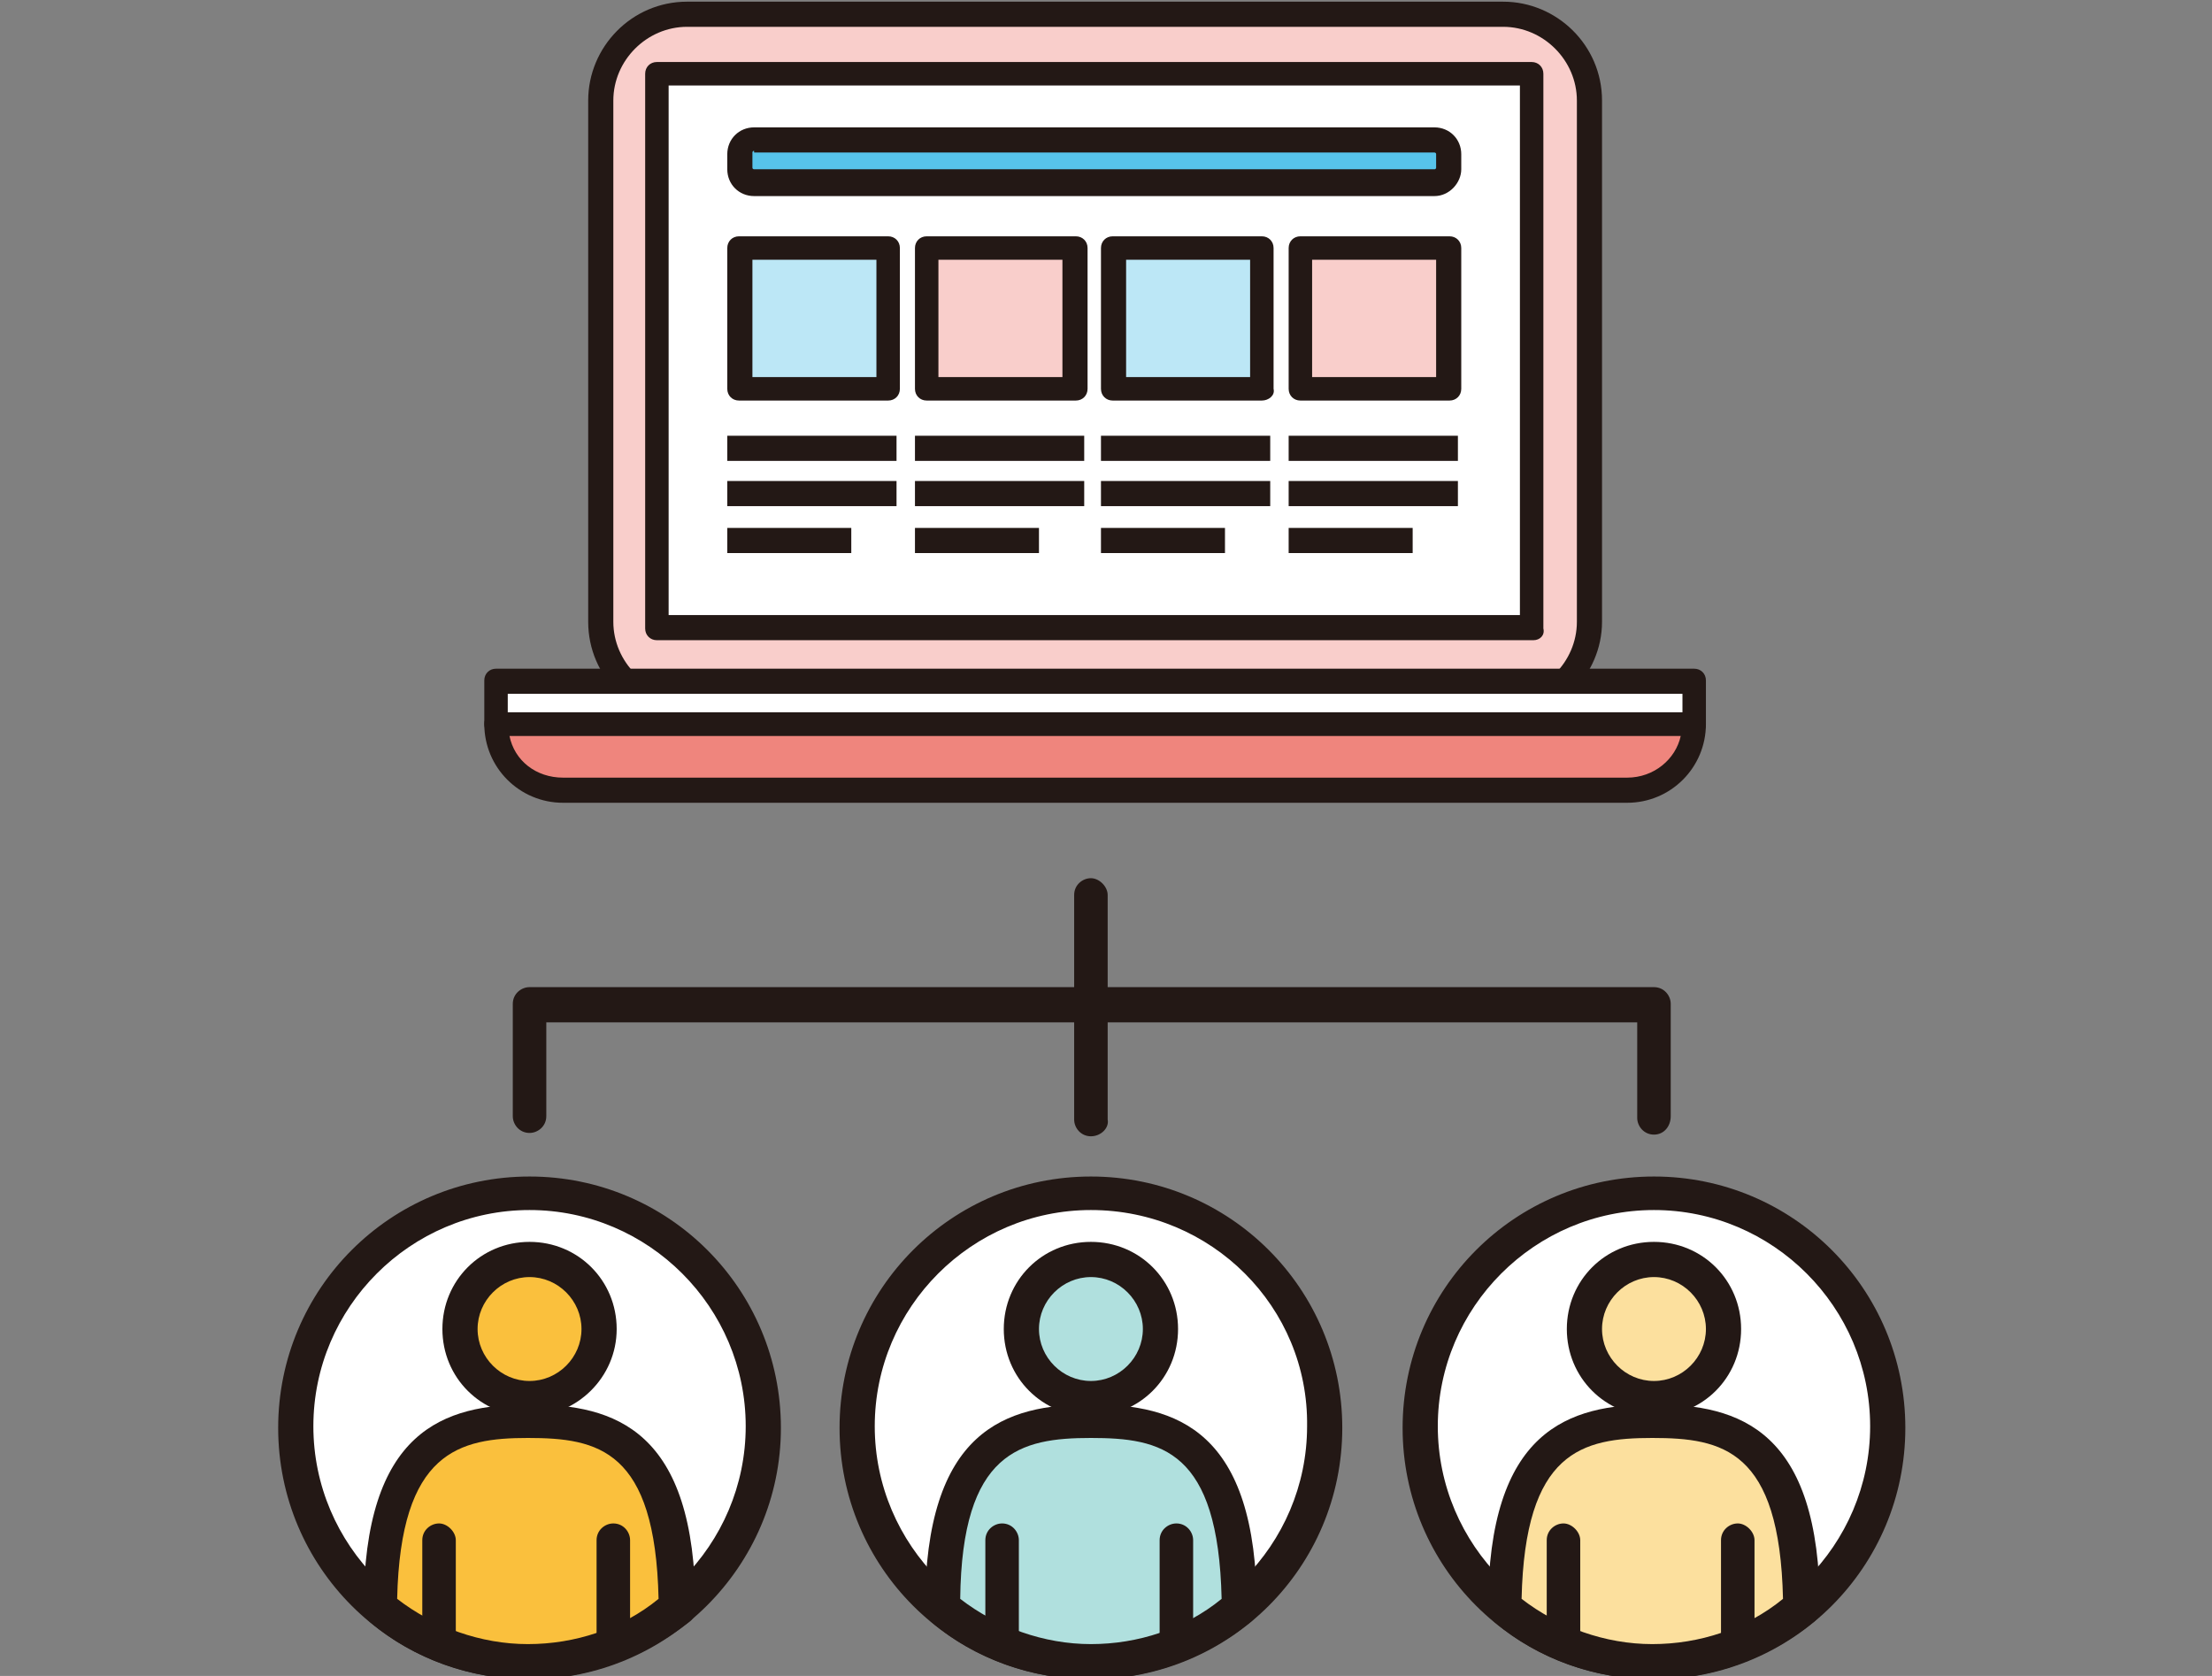
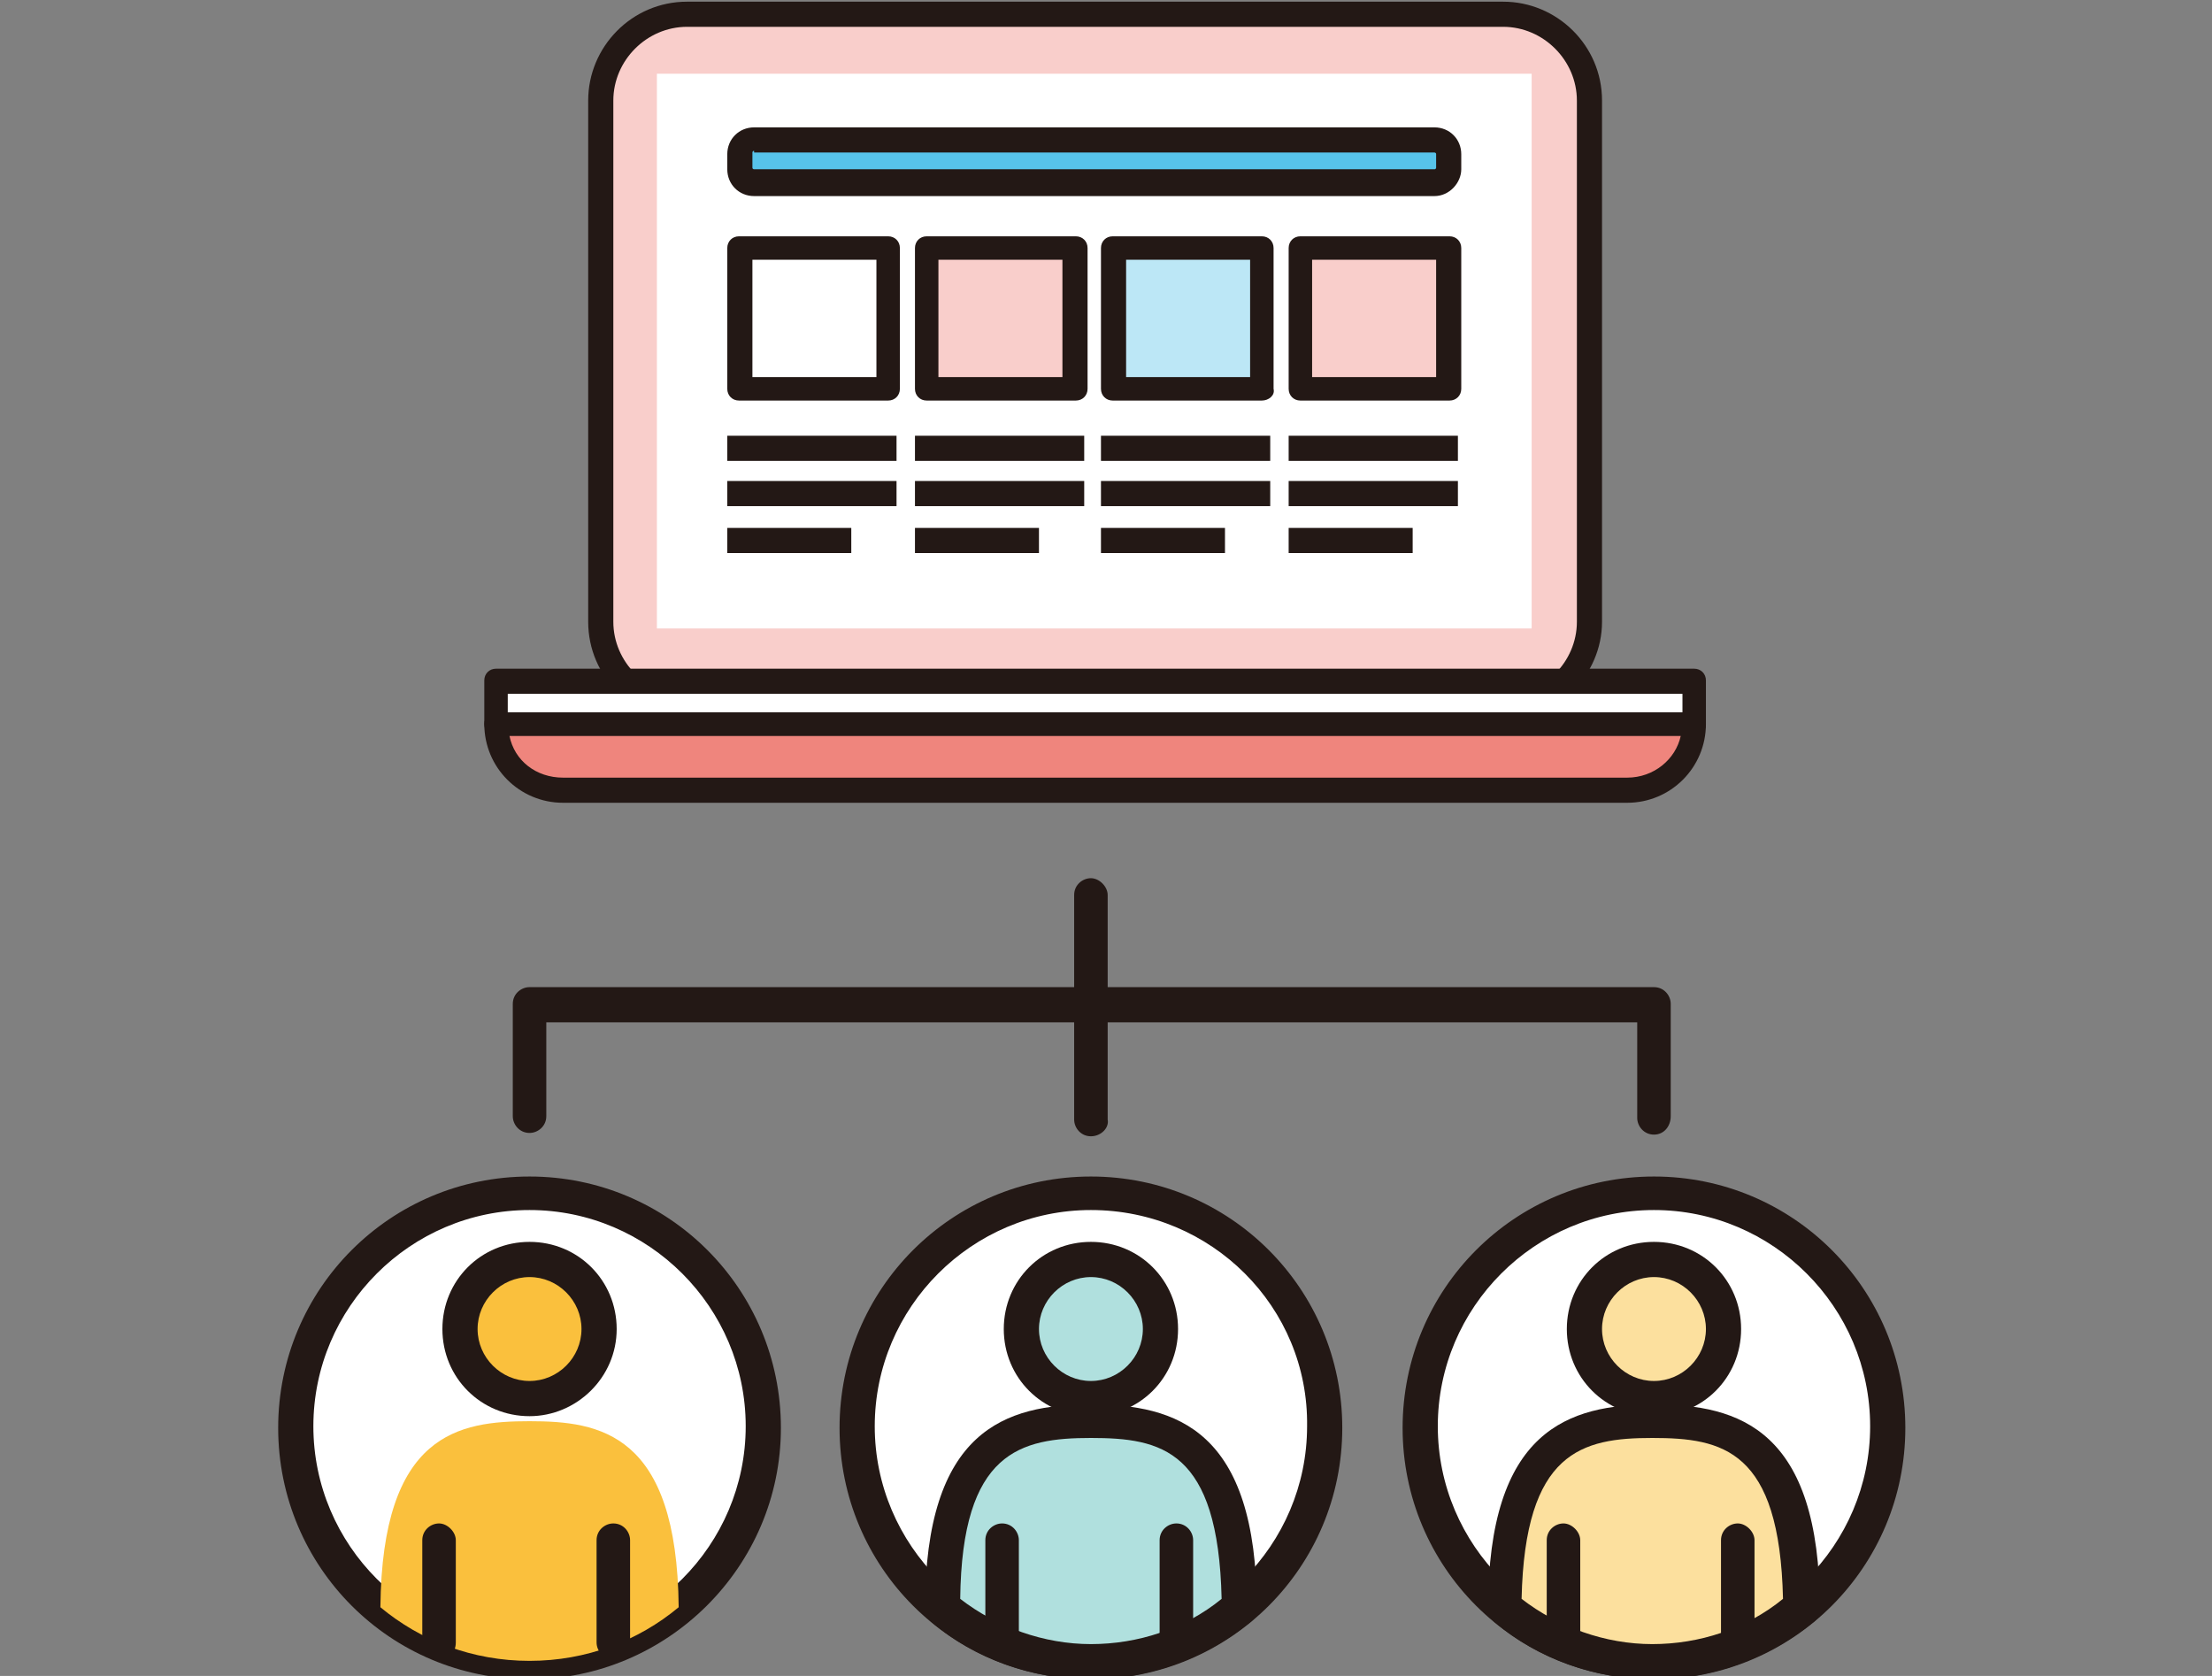
<svg xmlns="http://www.w3.org/2000/svg" version="1.1" id="圖層_1" x="0px" y="0px" viewBox="0 0 132 100" style="enable-background:new 0 0 132 100;" xml:space="preserve">
  <rect x="0" y="0" width="132" height="100" fill="#808080" stroke="none" />
  <style type="text/css">
	.st0{fill:#FFFFFF;}
	.st1{fill:#231815;}
	.st2{fill:#FAC03D;}
	.st3{fill:#B0E0DE;}
	.st4{fill:#FCE09E;}
	.st5{fill:#F9CECB;}
	.st6{fill:#EF857D;}
	.st7{fill:#BCE7F6;}
	.st8{fill:#57C3EA;}
</style>
  <g>
    <g>
      <g>
        <circle class="st0" cx="31.6" cy="85.2" r="14" />
        <path class="st1" d="M31.6,100.2c-8.3,0-15-6.7-15-15s6.7-15,15-15s15,6.7,15,15S39.8,100.2,31.6,100.2z M31.6,72.2     c-7.1,0-12.9,5.8-12.9,12.9c0,7.1,5.8,12.9,12.9,12.9s12.9-5.8,12.9-12.9C44.5,78,38.7,72.2,31.6,72.2z" />
      </g>
      <g>
        <g>
          <path class="st2" d="M31.6,84.8c-4.2,0-8.8,0.7-8.9,11.1c2.4,2,5.5,3.2,8.9,3.2c3.4,0,6.5-1.2,8.9-3.2      C40.4,85.5,35.8,84.8,31.6,84.8z" />
-           <path class="st1" d="M31.6,100.2c-3.5,0-6.9-1.2-9.5-3.4c-0.2-0.2-0.4-0.5-0.4-0.8c0-10.7,4.8-12.2,9.9-12.2s9.9,1.5,9.9,12.2      c0,0.3-0.1,0.6-0.4,0.8C38.4,98.9,35,100.2,31.6,100.2z M23.7,95.4c2.2,1.7,5,2.7,7.8,2.7c2.8,0,5.6-0.9,7.8-2.7      c-0.2-8.9-3.6-9.6-7.8-9.6C27.4,85.8,23.9,86.6,23.7,95.4z" />
        </g>
      </g>
      <g>
        <path class="st2" d="M35.7,79.3c0,2.3-1.9,4.2-4.2,4.2c-2.3,0-4.2-1.9-4.2-4.2c0-2.3,1.9-4.2,4.2-4.2     C33.9,75.2,35.7,77,35.7,79.3z" />
        <path class="st1" d="M31.6,84.5c-2.9,0-5.2-2.3-5.2-5.2c0-2.9,2.3-5.2,5.2-5.2s5.2,2.3,5.2,5.2C36.8,82.2,34.4,84.5,31.6,84.5z      M31.6,76.2c-1.7,0-3.1,1.4-3.1,3.1c0,1.7,1.4,3.1,3.1,3.1s3.1-1.4,3.1-3.1C34.7,77.6,33.3,76.2,31.6,76.2z" />
      </g>
      <g>
        <line class="st0" x1="26.2" y1="91.8" x2="26.2" y2="98" />
        <path class="st1" d="M26.2,99c-0.6,0-1-0.5-1-1v-6.1c0-0.6,0.5-1,1-1s1,0.5,1,1V98C27.2,98.6,26.8,99,26.2,99z" />
      </g>
      <g>
        <line class="st0" x1="36.6" y1="91.8" x2="36.6" y2="98" />
        <path class="st1" d="M36.6,99c-0.6,0-1-0.5-1-1v-6.1c0-0.6,0.5-1,1-1c0.6,0,1,0.5,1,1V98C37.6,98.6,37.2,99,36.6,99z" />
      </g>
    </g>
    <g>
      <g>
        <circle class="st0" cx="65.1" cy="85.2" r="14" />
        <path class="st1" d="M65.1,100.2c-8.3,0-15-6.7-15-15s6.7-15,15-15s15,6.7,15,15S73.4,100.2,65.1,100.2z M65.1,72.2     c-7.1,0-12.9,5.8-12.9,12.9c0,7.1,5.8,12.9,12.9,12.9s12.9-5.8,12.9-12.9C78.1,78,72.3,72.2,65.1,72.2z" />
      </g>
      <g>
        <g>
          <path class="st3" d="M65.1,84.8c-4.2,0-8.8,0.7-8.9,11.1c2.4,2,5.5,3.2,8.9,3.2c3.4,0,6.5-1.2,8.9-3.2      C74,85.5,69.4,84.8,65.1,84.8z" />
          <path class="st1" d="M65.1,100.2c-3.5,0-6.9-1.2-9.5-3.4c-0.2-0.2-0.4-0.5-0.4-0.8c0-10.7,4.8-12.2,9.9-12.2s9.9,1.5,9.9,12.2      c0,0.3-0.1,0.6-0.4,0.8C72,98.9,68.6,100.2,65.1,100.2z M57.3,95.4c2.2,1.7,5,2.7,7.8,2.7c2.8,0,5.6-0.9,7.8-2.7      c-0.2-8.9-3.6-9.6-7.8-9.6S57.4,86.6,57.3,95.4z" />
        </g>
      </g>
      <g>
        <path class="st3" d="M69.3,79.3c0,2.3-1.9,4.2-4.2,4.2c-2.3,0-4.2-1.9-4.2-4.2c0-2.3,1.9-4.2,4.2-4.2     C67.4,75.2,69.3,77,69.3,79.3z" />
        <path class="st1" d="M65.1,84.5c-2.9,0-5.2-2.3-5.2-5.2c0-2.9,2.3-5.2,5.2-5.2c2.9,0,5.2,2.3,5.2,5.2     C70.3,82.2,68,84.5,65.1,84.5z M65.1,76.2c-1.7,0-3.1,1.4-3.1,3.1c0,1.7,1.4,3.1,3.1,3.1c1.7,0,3.1-1.4,3.1-3.1     C68.2,77.6,66.8,76.2,65.1,76.2z" />
      </g>
      <g>
        <line class="st0" x1="59.8" y1="91.8" x2="59.8" y2="98" />
        <path class="st1" d="M59.8,99c-0.6,0-1-0.5-1-1v-6.1c0-0.6,0.5-1,1-1c0.6,0,1,0.5,1,1V98C60.8,98.6,60.3,99,59.8,99z" />
      </g>
      <g>
        <line class="st0" x1="70.2" y1="91.8" x2="70.2" y2="98" />
        <path class="st1" d="M70.2,99c-0.6,0-1-0.5-1-1v-6.1c0-0.6,0.5-1,1-1c0.6,0,1,0.5,1,1V98C71.2,98.6,70.7,99,70.2,99z" />
      </g>
    </g>
    <g>
      <g>
        <circle class="st0" cx="98.7" cy="85.2" r="14" />
        <path class="st1" d="M98.7,100.2c-8.3,0-15-6.7-15-15s6.7-15,15-15s15,6.7,15,15S107,100.2,98.7,100.2z M98.7,72.2     c-7.1,0-12.9,5.8-12.9,12.9c0,7.1,5.8,12.9,12.9,12.9s12.9-5.8,12.9-12.9C111.6,78,105.8,72.2,98.7,72.2z" />
      </g>
      <g>
        <g>
          <path class="st4" d="M98.7,84.8c-4.2,0-8.8,0.7-8.9,11.1c2.4,2,5.5,3.2,8.9,3.2c3.4,0,6.5-1.2,8.9-3.2      C107.5,85.5,102.9,84.8,98.7,84.8z" />
          <path class="st1" d="M98.7,100.2c-3.5,0-6.9-1.2-9.5-3.4c-0.2-0.2-0.4-0.5-0.4-0.8c0-10.7,4.8-12.2,9.9-12.2      c5.1,0,9.9,1.5,9.9,12.2c0,0.3-0.1,0.6-0.4,0.8C105.6,98.9,102.2,100.2,98.7,100.2z M90.8,95.4c2.2,1.7,5,2.7,7.8,2.7      c2.8,0,5.6-0.9,7.8-2.7c-0.2-8.9-3.6-9.6-7.8-9.6S91,86.6,90.8,95.4z" />
        </g>
      </g>
      <g>
        <path class="st4" d="M102.8,79.3c0,2.3-1.9,4.2-4.2,4.2c-2.3,0-4.2-1.9-4.2-4.2c0-2.3,1.9-4.2,4.2-4.2     C101,75.2,102.8,77,102.8,79.3z" />
        <path class="st1" d="M98.7,84.5c-2.9,0-5.2-2.3-5.2-5.2c0-2.9,2.3-5.2,5.2-5.2c2.9,0,5.2,2.3,5.2,5.2     C103.9,82.2,101.6,84.5,98.7,84.5z M98.7,76.2c-1.7,0-3.1,1.4-3.1,3.1c0,1.7,1.4,3.1,3.1,3.1c1.7,0,3.1-1.4,3.1-3.1     C101.8,77.6,100.4,76.2,98.7,76.2z" />
      </g>
      <g>
        <line class="st0" x1="93.3" y1="91.8" x2="93.3" y2="98" />
        <path class="st1" d="M93.3,99c-0.6,0-1-0.5-1-1v-6.1c0-0.6,0.5-1,1-1s1,0.5,1,1V98C94.4,98.6,93.9,99,93.3,99z" />
      </g>
      <g>
        <line class="st0" x1="103.7" y1="91.8" x2="103.7" y2="98" />
        <path class="st1" d="M103.7,99c-0.6,0-1-0.5-1-1v-6.1c0-0.6,0.5-1,1-1s1,0.5,1,1V98C104.8,98.6,104.3,99,103.7,99z" />
      </g>
    </g>
    <path class="st1" d="M98.7,67.7c-0.6,0-1-0.5-1-1V61H32.6v5.6c0,0.6-0.5,1-1,1c-0.6,0-1-0.5-1-1v-6.7c0-0.6,0.5-1,1-1h67.1   c0.6,0,1,0.5,1,1v6.7C99.7,67.2,99.3,67.7,98.7,67.7z" />
    <path class="st1" d="M65.1,67.8c-0.6,0-1-0.5-1-1V53.4c0-0.6,0.5-1,1-1s1,0.5,1,1v13.4C66.2,67.3,65.7,67.8,65.1,67.8z" />
    <g>
      <g>
        <g>
          <path class="st5" d="M94.8,37.1c0,2.8-2.3,5.2-5.2,5.2H41c-2.8,0-5.2-2.3-5.2-5.2V6c0-2.8,2.3-5.2,5.2-5.2h48.7      c2.8,0,5.2,2.3,5.2,5.2V37.1z" />
          <path class="st1" d="M89.7,43H41c-3.2,0-5.9-2.6-5.9-5.9V6c0-3.2,2.6-5.9,5.9-5.9h48.7c3.2,0,5.9,2.6,5.9,5.9v31.1      C95.6,40.3,92.9,43,89.7,43z M41,1.6c-2.4,0-4.4,2-4.4,4.4v31.1c0,2.4,2,4.4,4.4,4.4h48.7c2.4,0,4.4-2,4.4-4.4V6      c0-2.4-2-4.4-4.4-4.4H41z" />
        </g>
        <g>
          <rect x="39.2" y="4.4" class="st0" width="52.2" height="33.1" />
-           <path class="st1" d="M91.5,38.2H39.2c-0.4,0-0.7-0.3-0.7-0.7V4.4c0-0.4,0.3-0.7,0.7-0.7h52.2c0.4,0,0.7,0.3,0.7,0.7v33.1      C92.2,37.9,91.9,38.2,91.5,38.2z M39.9,36.7h50.8V5.1H39.9V36.7z" />
        </g>
        <g>
          <g>
            <path class="st6" d="M97.1,47.2c2.2,0,4-1.8,4-4H29.6c0,2.2,1.8,4,4,4H97.1z" />
            <path class="st1" d="M97.1,47.9H33.6c-2.6,0-4.7-2.1-4.7-4.7c0-0.4,0.3-0.7,0.7-0.7h71.5c0.4,0,0.7,0.3,0.7,0.7       C101.8,45.8,99.7,47.9,97.1,47.9z M30.4,43.9c0.3,1.5,1.6,2.5,3.2,2.5h63.5c1.6,0,2.9-1.1,3.2-2.5H30.4z" />
          </g>
          <g>
            <rect x="29.6" y="40.6" class="st0" width="71.5" height="2.6" />
            <path class="st1" d="M101.1,43.9H29.6c-0.4,0-0.7-0.3-0.7-0.7v-2.6c0-0.4,0.3-0.7,0.7-0.7h71.5c0.4,0,0.7,0.3,0.7,0.7v2.6       C101.8,43.6,101.5,43.9,101.1,43.9z M30.3,42.5h70.1v-1.1H30.3V42.5z" />
          </g>
        </g>
      </g>
      <g>
        <g>
          <g>
            <rect x="77.6" y="14.8" class="st5" width="8.9" height="8.4" />
            <path class="st1" d="M86.5,23.9h-8.9c-0.4,0-0.7-0.3-0.7-0.7v-8.4c0-0.4,0.3-0.7,0.7-0.7h8.9c0.4,0,0.7,0.3,0.7,0.7v8.4       C87.2,23.6,86.9,23.9,86.5,23.9z M78.3,22.5h7.4v-7h-7.4V22.5z" />
          </g>
        </g>
        <g>
          <g>
            <rect x="66.5" y="14.8" class="st7" width="8.9" height="8.4" />
            <path class="st1" d="M75.3,23.9h-8.9c-0.4,0-0.7-0.3-0.7-0.7v-8.4c0-0.4,0.3-0.7,0.7-0.7h8.9c0.4,0,0.7,0.3,0.7,0.7v8.4       C76.1,23.6,75.7,23.9,75.3,23.9z M67.2,22.5h7.4v-7h-7.4V22.5z" />
          </g>
        </g>
        <g>
          <g>
            <rect x="55.3" y="14.8" class="st5" width="8.9" height="8.4" />
            <path class="st1" d="M64.2,23.9h-8.9c-0.4,0-0.7-0.3-0.7-0.7v-8.4c0-0.4,0.3-0.7,0.7-0.7h8.9c0.4,0,0.7,0.3,0.7,0.7v8.4       C64.9,23.6,64.6,23.9,64.2,23.9z M56,22.5h7.4v-7H56V22.5z" />
          </g>
        </g>
        <g>
          <g>
-             <rect x="44.1" y="14.8" class="st7" width="8.9" height="8.4" />
            <path class="st1" d="M53,23.9h-8.9c-0.4,0-0.7-0.3-0.7-0.7v-8.4c0-0.4,0.3-0.7,0.7-0.7H53c0.4,0,0.7,0.3,0.7,0.7v8.4       C53.7,23.6,53.4,23.9,53,23.9z M44.9,22.5h7.4v-7h-7.4V22.5z" />
          </g>
          <g>
            <path class="st8" d="M85.6,10.9H45c-0.5,0-0.9-0.4-0.9-0.9V9.2c0-0.5,0.4-0.9,0.9-0.9h40.6c0.5,0,0.9,0.4,0.9,0.9V10       C86.5,10.5,86.1,10.9,85.6,10.9z" />
            <path class="st1" d="M85.6,11.7H45c-0.9,0-1.6-0.7-1.6-1.6V9.2c0-0.9,0.7-1.6,1.6-1.6h40.6c0.9,0,1.6,0.7,1.6,1.6v0.9       C87.2,10.9,86.5,11.7,85.6,11.7z M45,9c-0.1,0-0.1,0.1-0.1,0.1v0.9c0,0.1,0.1,0.1,0.1,0.1h40.6c0.1,0,0.1-0.1,0.1-0.1V9.2       c0-0.1-0.1-0.1-0.1-0.1H45z" />
          </g>
        </g>
      </g>
      <g>
        <line class="st0" x1="43.4" y1="26.8" x2="53.5" y2="26.8" />
        <rect x="43.4" y="26" class="st1" width="10.1" height="1.5" />
      </g>
      <g>
        <line class="st0" x1="43.4" y1="29.5" x2="53.5" y2="29.5" />
        <rect x="43.4" y="28.7" class="st1" width="10.1" height="1.5" />
      </g>
      <g>
        <line class="st0" x1="43.4" y1="32.2" x2="50.9" y2="32.2" />
        <rect x="43.4" y="31.5" class="st1" width="7.4" height="1.5" />
      </g>
      <g>
        <line class="st0" x1="54.6" y1="26.8" x2="64.6" y2="26.8" />
        <rect x="54.6" y="26" class="st1" width="10.1" height="1.5" />
      </g>
      <g>
        <line class="st0" x1="54.6" y1="29.5" x2="64.6" y2="29.5" />
        <rect x="54.6" y="28.7" class="st1" width="10.1" height="1.5" />
      </g>
      <g>
        <line class="st0" x1="54.6" y1="32.2" x2="62" y2="32.2" />
        <rect x="54.6" y="31.5" class="st1" width="7.4" height="1.5" />
      </g>
      <g>
        <line class="st0" x1="65.7" y1="26.8" x2="75.8" y2="26.8" />
        <rect x="65.7" y="26" class="st1" width="10.1" height="1.5" />
      </g>
      <g>
        <line class="st0" x1="65.7" y1="29.5" x2="75.8" y2="29.5" />
        <rect x="65.7" y="28.7" class="st1" width="10.1" height="1.5" />
      </g>
      <g>
        <line class="st0" x1="65.7" y1="32.2" x2="73.2" y2="32.2" />
        <rect x="65.7" y="31.5" class="st1" width="7.4" height="1.5" />
      </g>
      <g>
        <line class="st0" x1="76.9" y1="26.8" x2="87" y2="26.8" />
        <rect x="76.9" y="26" class="st1" width="10.1" height="1.5" />
      </g>
      <g>
        <line class="st0" x1="76.9" y1="29.5" x2="87" y2="29.5" />
        <rect x="76.9" y="28.7" class="st1" width="10.1" height="1.5" />
      </g>
      <g>
        <line class="st0" x1="76.9" y1="32.2" x2="84.3" y2="32.2" />
        <rect x="76.9" y="31.5" class="st1" width="7.4" height="1.5" />
      </g>
    </g>
  </g>
</svg>